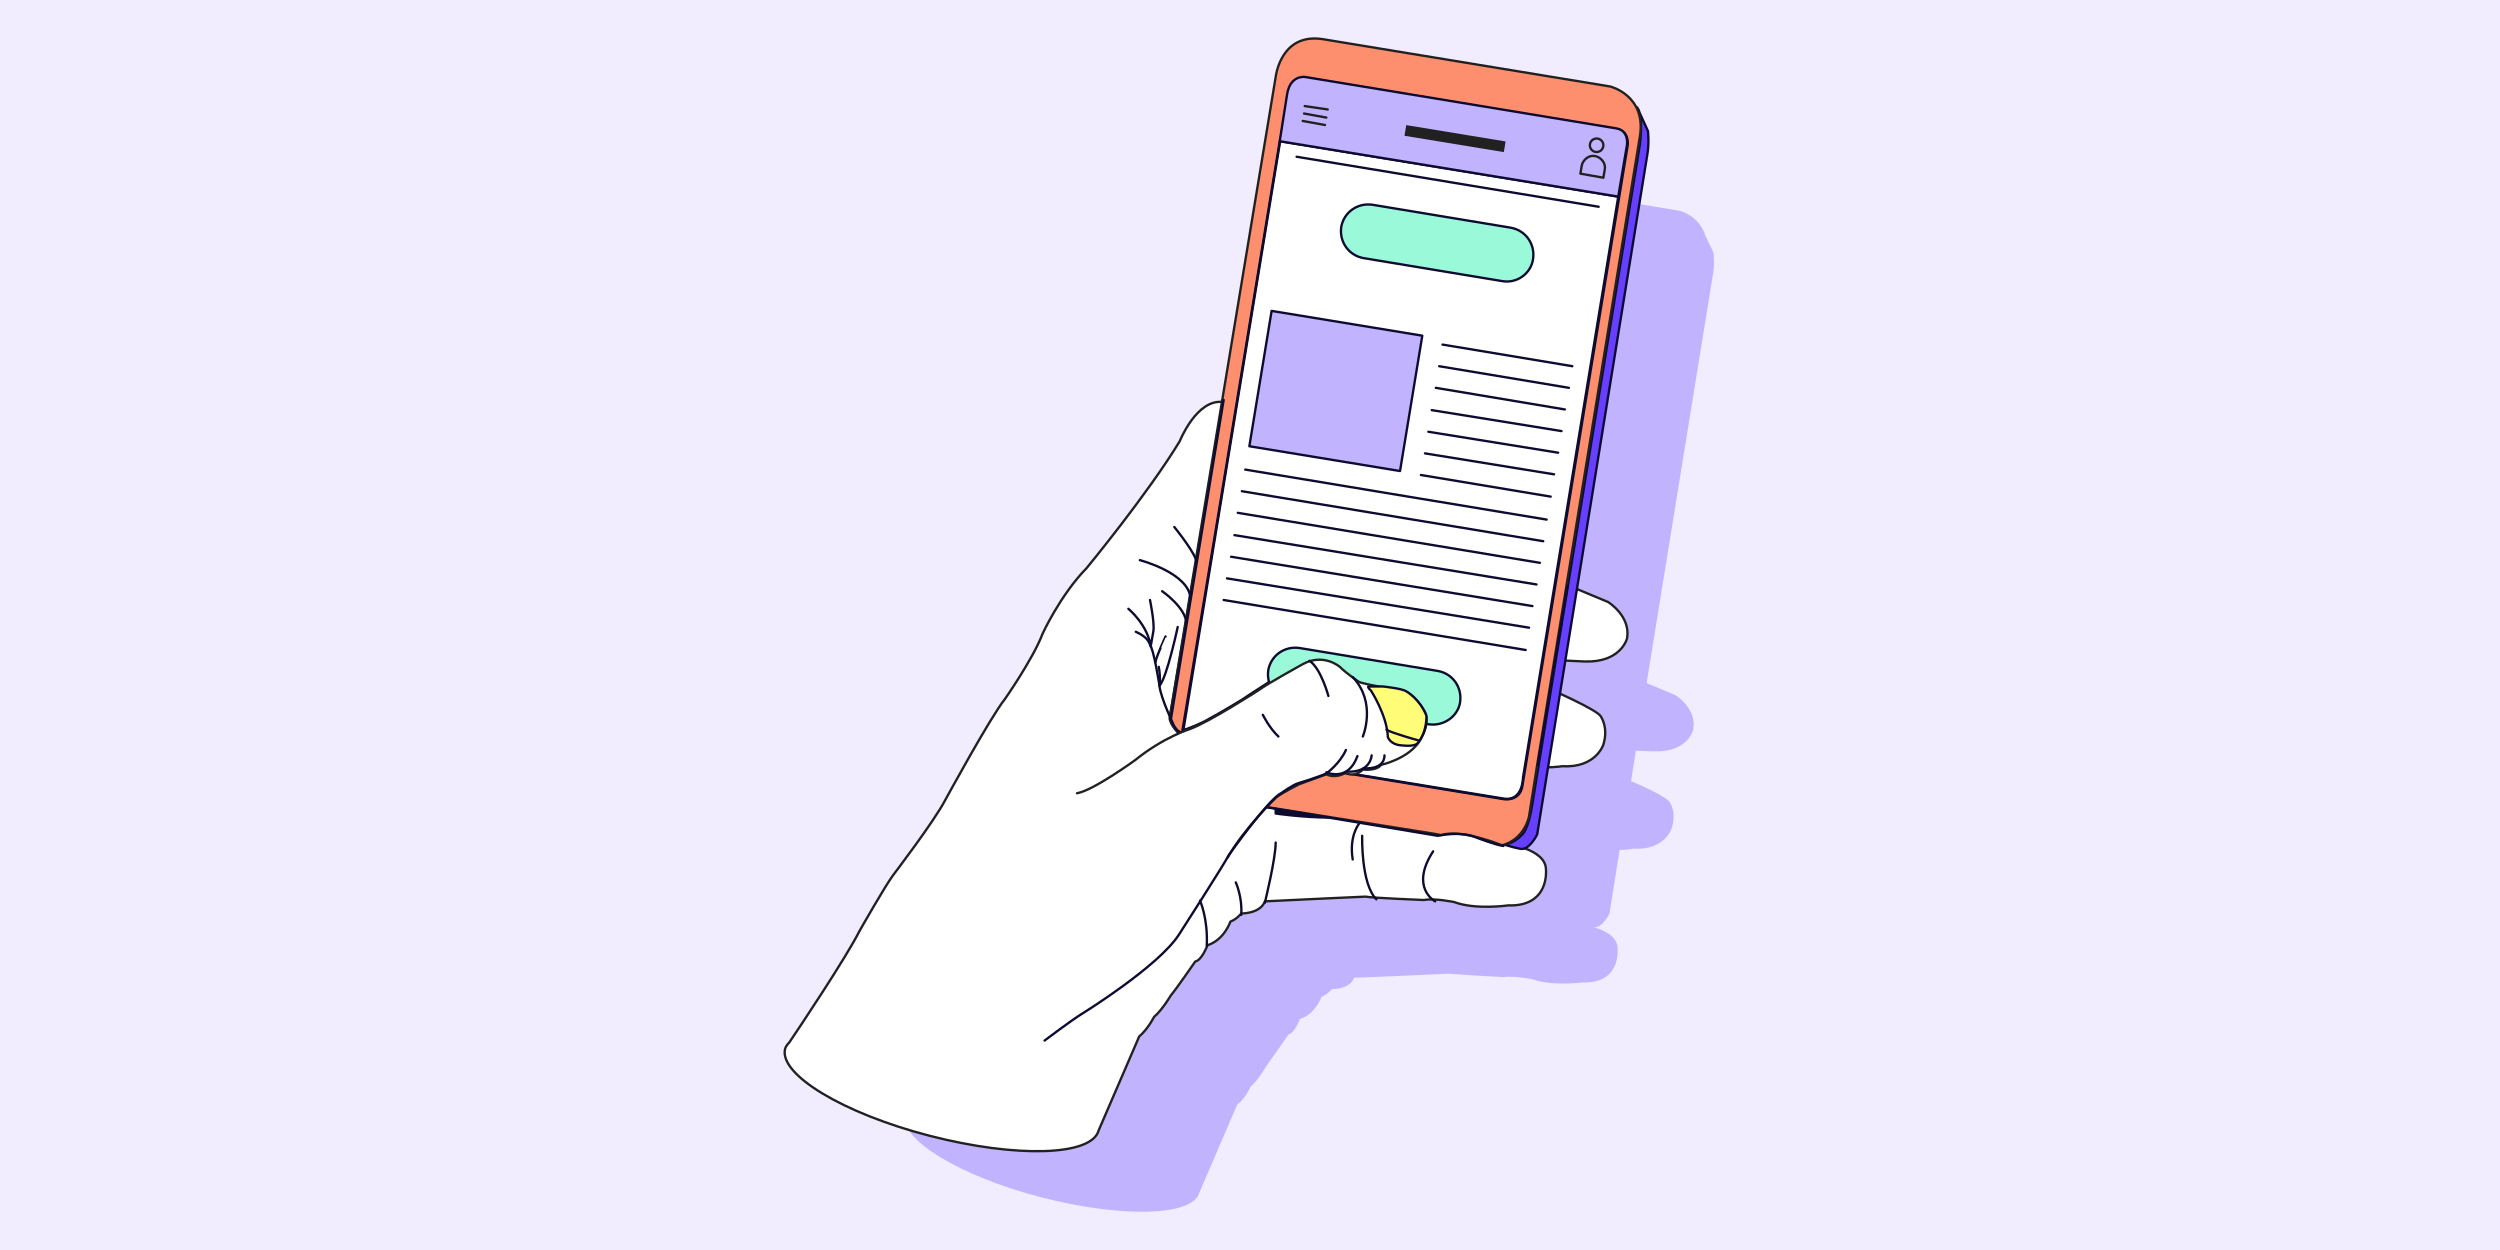
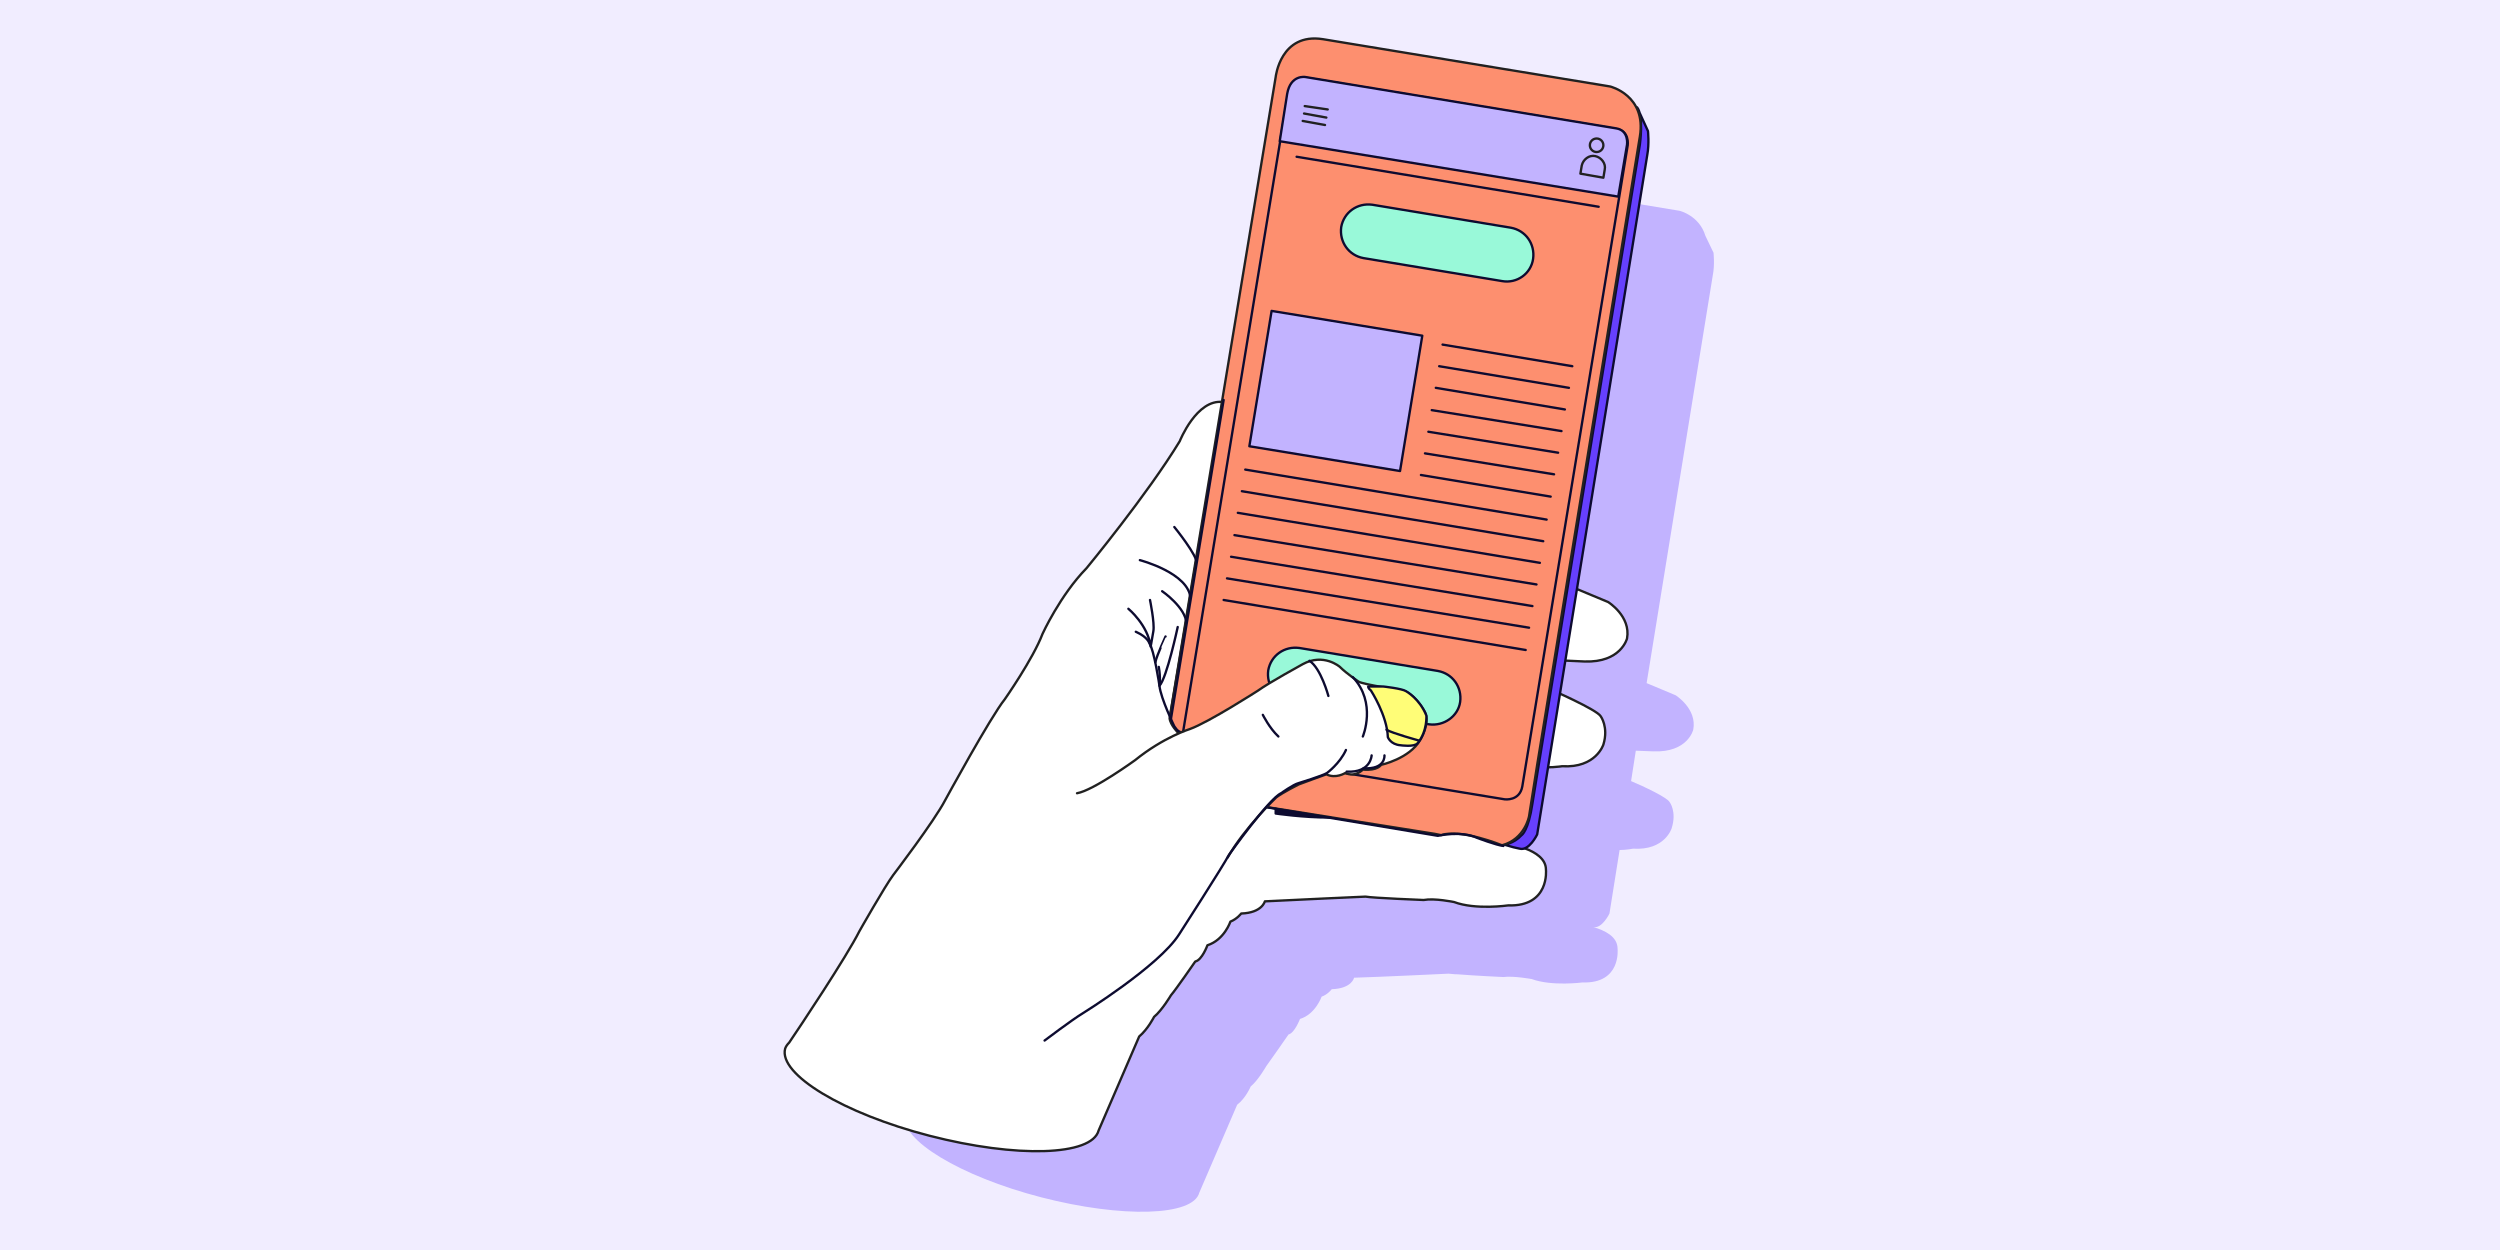
<svg xmlns="http://www.w3.org/2000/svg" version="1.1" id="Calque_1" x="0" y="0" viewBox="0 0 370 185" xml:space="preserve">
  <style>.tldmbst10,.tldmbst11{stroke-width:.35;stroke-linecap:round;stroke-linejoin:round;stroke-miterlimit:10}.tldmbst2{fill:#fff;stroke:#212121}.tldmbst2,.tldmbst6{stroke-width:.35;stroke-linecap:round;stroke-linejoin:round;stroke-miterlimit:10}.tldmbst10,.tldmbst6{stroke:#0d0b30}.tldmbst6{fill:none}.tldmbst10{fill:#c2b3ff}.tldmbst11{fill:none;stroke:#212121}</style>
  <path d="M-.5-.5h371v186H-.5z" fill="#f1edff" />
  <path d="m248.6 31.2-39.9-6.6c-5.9-1-6.6 5.3-6.6 5.3l-7.4 45.2c-3.6-.3-5.9 5.5-5.9 5.5-4.5 7.4-12.9 17.7-12.9 17.7-3.7 3.8-6.1 9.1-6.1 9.1-1.3 3.4-5.3 9.1-5.3 9.1-2 2.5-8.3 14-8.3 14-1.5 2.9-7.2 10.4-7.2 10.4-1.1 1.5-4.7 7.8-4.7 7.8-1.8 3.5-8.4 13.4-9.8 15.5-.2.3-.4.6-.5.9-.9 3.5 8.1 9 20.1 12.1 12 3.1 22.5 2.8 23.4-.7l5.6-13c1.3-1 2-2.7 2-2.7 1.1-.9 2.3-3 2.3-3 .6-.8 3.3-4.7 3.3-4.7.9-.2 1.7-2.3 1.7-2.3 2.3-.7 3.2-3.3 3.2-3.3.9-.3 1.5-1.1 1.5-1.1 3-.1 3.3-1.7 3.3-1.7 3.6-.1 14-.6 14-.6.2 0 .7.1 1.4.1 2.4.2 6.7.4 6.7.4 1.5-.2 4.2.3 4.2.3 3 1.1 7.5.5 7.5.5 5.8.2 5.2-5 5.2-5 0-1.8-1.9-2.7-3.6-3.2 1.3.3 2.4-2 2.4-2l1.5-9.4c1 0 2-.2 2-.2 4.7.3 5.7-3 5.7-3 .8-2.5-.3-3.9-.3-3.9-.4-.7-3.8-2.3-5.7-3.1l.7-4.5 2.6.1c5.1.2 5.9-3.2 5.9-3.2.6-3.1-2.6-5.1-2.6-5.1l-4.3-1.8 9.8-60.4c.3-1.5.1-3.3.1-3.3l-1.2-2.5c-.9-3-3.8-3.7-3.8-3.7zm4 3.6c-.1-.3-.2-.5-.3-.7l.3.7z" fill="#c2b3ff" />
  <path class="tldmbst2" d="m232 86.6 6 2.5s3.4 2.1 2.8 5.4c0 0-.9 3.6-6.3 3.4l-4.3-.2 1.8-11.1zm-4.3 26.7c1 .5 3.5.1 3.5.1 5 .3 6.1-3.2 6.1-3.2.8-2.6-.4-4.2-.4-4.2-.6-1-7.5-4-7.5-4l-1.7 11.3zM181 59.5c-3.9-.5-6.4 5.8-6.4 5.8-4.8 7.9-13.8 18.8-13.8 18.8-3.9 4-6.5 9.7-6.5 9.7-1.4 3.7-5.6 9.7-5.6 9.7-2.1 2.6-8.8 14.9-8.8 14.9-1.6 3.1-7.7 11.1-7.7 11.1-1.2 1.6-5 8.3-5 8.3-1.9 3.8-8.9 14.3-10.4 16.5-.3.3-.5.6-.6.9-1 3.8 8.6 9.6 21.4 12.9 12.8 3.3 24 3 25-.8l6-13.9c1.3-1.1 2.2-2.9 2.2-2.9 1.2-1 2.5-3.2 2.5-3.2.7-.8 3.6-5 3.6-5 1-.2 1.8-2.4 1.8-2.4 2.5-.8 3.4-3.5 3.4-3.5 1-.4 1.6-1.2 1.6-1.2 3.1-.1 3.5-1.8 3.5-1.8 3.8-.2 14.9-.7 14.9-.7 1 .2 8.6.5 8.6.5 1.6-.3 4.5.3 4.5.3 3.2 1.2 8 .5 8 .5 6.2.2 5.6-5.3 5.6-5.3 0-3.2-6.3-3.9-6.3-3.9s-1.9-.6-2.2-.8c0 0-3.9-1.7-7.3-.9l-25.7-4.2s-7.3-1.4-10.2-6c0 0-1.4-4.3-3.1-5.4 0 0-.8-1-.8-1.7l7.8-46.3z" />
  <path d="m242.3 15.9 1.6 3.5s.2 1.9-.1 3.5l-16.3 100.6s-1.2 2.5-2.6 2.1l-.9-.2-1.4-.4s1.4-.1 2.6-1.4c0 0 1-.6 1.6-4.7l15.9-97.5c0-.1.6-4.2-.4-5.5z" fill="#6640fe" stroke="#0d0b30" stroke-width=".35" stroke-linecap="round" stroke-linejoin="round" stroke-miterlimit="10" />
  <path d="M188.8 11.4s.7-6.6 7-5.6l42.5 7s5.4 1.3 4.4 7.4l-15.2 93-1.2 7.6s-.6 3.4-4 4.3c0 0-6.1-2.5-9-1.5l-1-.2-25.1-4s-7.5-1.2-10.2-6c0 0-.9-2.9-2.6-4.9 0 0-1.2-1.2-1.3-2.2l15.7-94.9z" fill="#fd8f6f" stroke="#212121" stroke-width=".35" stroke-linecap="round" stroke-linejoin="round" stroke-miterlimit="10" />
-   <path d="m189.4 20.9 50.1 8.2-14.1 86s0 3.5-2.8 3.1l-23.2-3.8s1.4-.3 2.1-.6l.3-.2s1.5.3 2.4-.5l.3-.3s2.8-.5 4.6-2.2c0 0 1.7-1.5 2-3.5v-1.3s-.8-2.3-3-3.6l-3.4-.7-3-.6s-.8-.1-2.1-1.2l-1.5-1.3s-1.1-.8-2.8-.9c0 0-1.2-.1-2.3.5 0 0-3.4 1.8-4.8 2.7 0 0-3.9 2.5-4.3 2.8 0 0-2.9 1.8-5.7 3.3 0 0-1.6.8-3.2 1.3l5.2-31.3 9.2-55.9z" fill="#fff" stroke="#0d0b30" stroke-width=".35" stroke-linecap="round" stroke-linejoin="round" stroke-miterlimit="10" />
  <path class="tldmbst6" d="M175.3 108.2s-.6.7-1.5-.7c0 0-2-4.1-2.2-6 0 0-.8-5.4-1.5-6.3 0 0-.2-.9-2-1.7" />
  <path class="tldmbst6" d="M174.3 92.8s-1.6 7.5-2.7 8.7c0 0 .2-1.2-.1-2.8m1-4.5S171.2 97 171 98m-.8-9.2s.7 3.4.5 4.6l-.4 2.3c-.4-3.2-3.3-5.6-3.3-5.6m6.3 16.3 7.8-47.2M172 87.5s3.5 2.4 3.6 4.8m-6.9-9.4s7.3 1.9 7.5 5.7M173.8 78s3.5 4.3 3.3 5.4m21.9 31 23.7 3.9s2.2.3 2.6-1.9l15.6-94.9s.3-2.1-1.6-2.4l-46-7.6s-2.2-.4-2.7 2.5l-15.5 94.3m12.5 11.2 25.2 4.2s3.5-.8 5.8.3c0 0 2.9 1.1 3.9 1.2" />
  <path d="M188.8 119.7v.7s4 .6 8.1.6" fill="#0d0b30" stroke="#0d0b30" stroke-width=".35" stroke-linecap="round" stroke-linejoin="round" stroke-miterlimit="10" />
-   <path class="tldmbst6" d="M212.4 133.4s-3.8-2-.3-7.4m-10.8-4.3s-1.7 1.8-1.1 5.5m1.4-3.5s-.2 7.1 2.1 9.4m-16.5.5s1.6-6.5 1.6-8.9m-5.9 5.9s1 2.2.8 4.8m-6.1-2.1s1.2 2.6 1 6.7M232 86.7l-4.4 26.5" />
  <path d="m211.5 107.2-20.5-3.4c-2.2-.4-3.6-2.4-3.3-4.6v0c.4-2.2 2.4-3.6 4.6-3.3l20.5 3.4c2.2.4 3.6 2.4 3.3 4.6v0c-.3 2.1-2.4 3.6-4.6 3.3zm10.8-65.6-20.5-3.4c-2.2-.4-3.6-2.4-3.3-4.6v0c.4-2.2 2.4-3.6 4.6-3.3l20.5 3.4c2.2.4 3.6 2.4 3.3 4.6v0c-.3 2.2-2.4 3.7-4.6 3.3z" fill="#99f9d9" stroke="#0d0b30" stroke-width=".35" stroke-linecap="round" stroke-linejoin="round" stroke-miterlimit="10" />
  <path class="tldmbst2" d="M159.4 117.4c2.4-.4 8.6-4.9 8.6-4.9 4.2-3.4 8.1-4.6 8.1-4.6 2.8-1 10.1-5.7 10.1-5.7 1.5-1.1 6.6-3.9 6.6-3.9 3.1-1.7 5.5.4 5.5.4 1 1 2.8 2.2 2.8 2.2.7.4 6.5 1.3 6.5 1.3 1.9.5 3.3 3.2 3.3 3.2.8 1.7-.7 4.1-.7 4.1-1.6 2.8-5.8 3.7-5.8 3.7s-.5.9-2.7.7c0 0-1.1 1.2-2.6.5 0 0-1.4.9-2.8.2 0 0-3.6 1.3-4.1 1.5 0 0-2.2 1.1-3.3 1.9 0 0-4.7 4.5-7.2 8.9" />
  <path class="tldmbst6" d="M200.2 100.2c3.6 3.8 1.5 8.8 1.5 8.8" />
  <path d="M209.8 110c-.5.6-2.5.3-2.5.3-1.5-.1-1.9-1.2-1.9-1.2-.1-3.2-2.5-6.9-2.5-6.9-.5-.4-.4-.6-.4-.6h2.2s2.8.3 3.4.7c0 0 2 1.1 3 3.6 0-.1.2 2.3-1.3 4.1z" fill="#fffd77" stroke="#0d0b30" stroke-width=".35" stroke-linecap="round" stroke-linejoin="round" stroke-miterlimit="10" />
  <path class="tldmbst6" d="M210 109.6s-4-1.1-4.8-1.6m-8.6-5s-1.1-4.1-2.8-5.2m-6.9 8s1 2 2.3 3.2m-34.6 45s4.1-3.1 5.6-4c0 0 11.3-7 14.3-11.7 0 0 6.5-10.1 7.4-11.8 0 0 5.9-8.3 7.7-9.1 0 0 1.8-1.3 2.6-1.5 0 0 3.6-1.1 4.2-1.5 0 0 1.9-1.4 2.8-3.4" />
-   <path class="tldmbst6" d="M196.3 114.3s3.2 1.5 4.6-2.4" />
  <path class="tldmbst6" d="M203 111.8s-.1 2.6-3.7 2.4" />
  <path class="tldmbst6" d="M204.9 111.8s.2 2.1-3.1 1.9" />
  <path transform="rotate(9.341 197.62 57.866)" class="tldmbst10" d="M186.4 47.7H209V68h-22.6z" />
  <path class="tldmbst6" d="m213.5 51 19.2 3.2m-19.7 0 19.2 3.2m-19.7 0 19.1 3.2m-19.7.1 19.2 3.1m-19.7.1 19.2 3.1m-19.7.1 19.1 3.1m-19.7.1 19.2 3.2m-45.2-4 44.6 7.4m-45.1-4.2 44.6 7.4m-45.2-4.2 44.7 7.4m-45.2-4.1 44.7 7.3m-45.2-4.1 44.6 7.3m-45.2-4.1 44.7 7.3m-45.2-4.1 44.7 7.4m-32.3-82.6 44.6 7.3M193 16.8l44.6 7.4M192.4 20l44.7 7.4m-45.2-4.2 44.7 7.4" />
  <path class="tldmbst10" d="m239.2 19-46-7.6s-2.2-.4-2.7 2.5l-1.1 7 50.1 8.2 1.3-7.7s.3-2.1-1.6-2.4z" />
  <path class="tldmbst11" d="m192.8 17.9 3.3.6m-3.1-1.7 3.3.6m-3.2-1.7 3.4.5" />
-   <path transform="rotate(9.341 215.257 20.48)" d="M207.9 19.7h14.9v1.6h-14.9z" fill="#212121" />
  <circle class="tldmbst11" cx="236.3" cy="21.5" r="1" />
  <path class="tldmbst11" d="M237.5 25.1h0c.2-.9-.5-1.8-1.4-2h0c-.9-.2-1.8.5-2 1.4v0l-.2 1.2 3.4.6.2-1.2z" />
</svg>